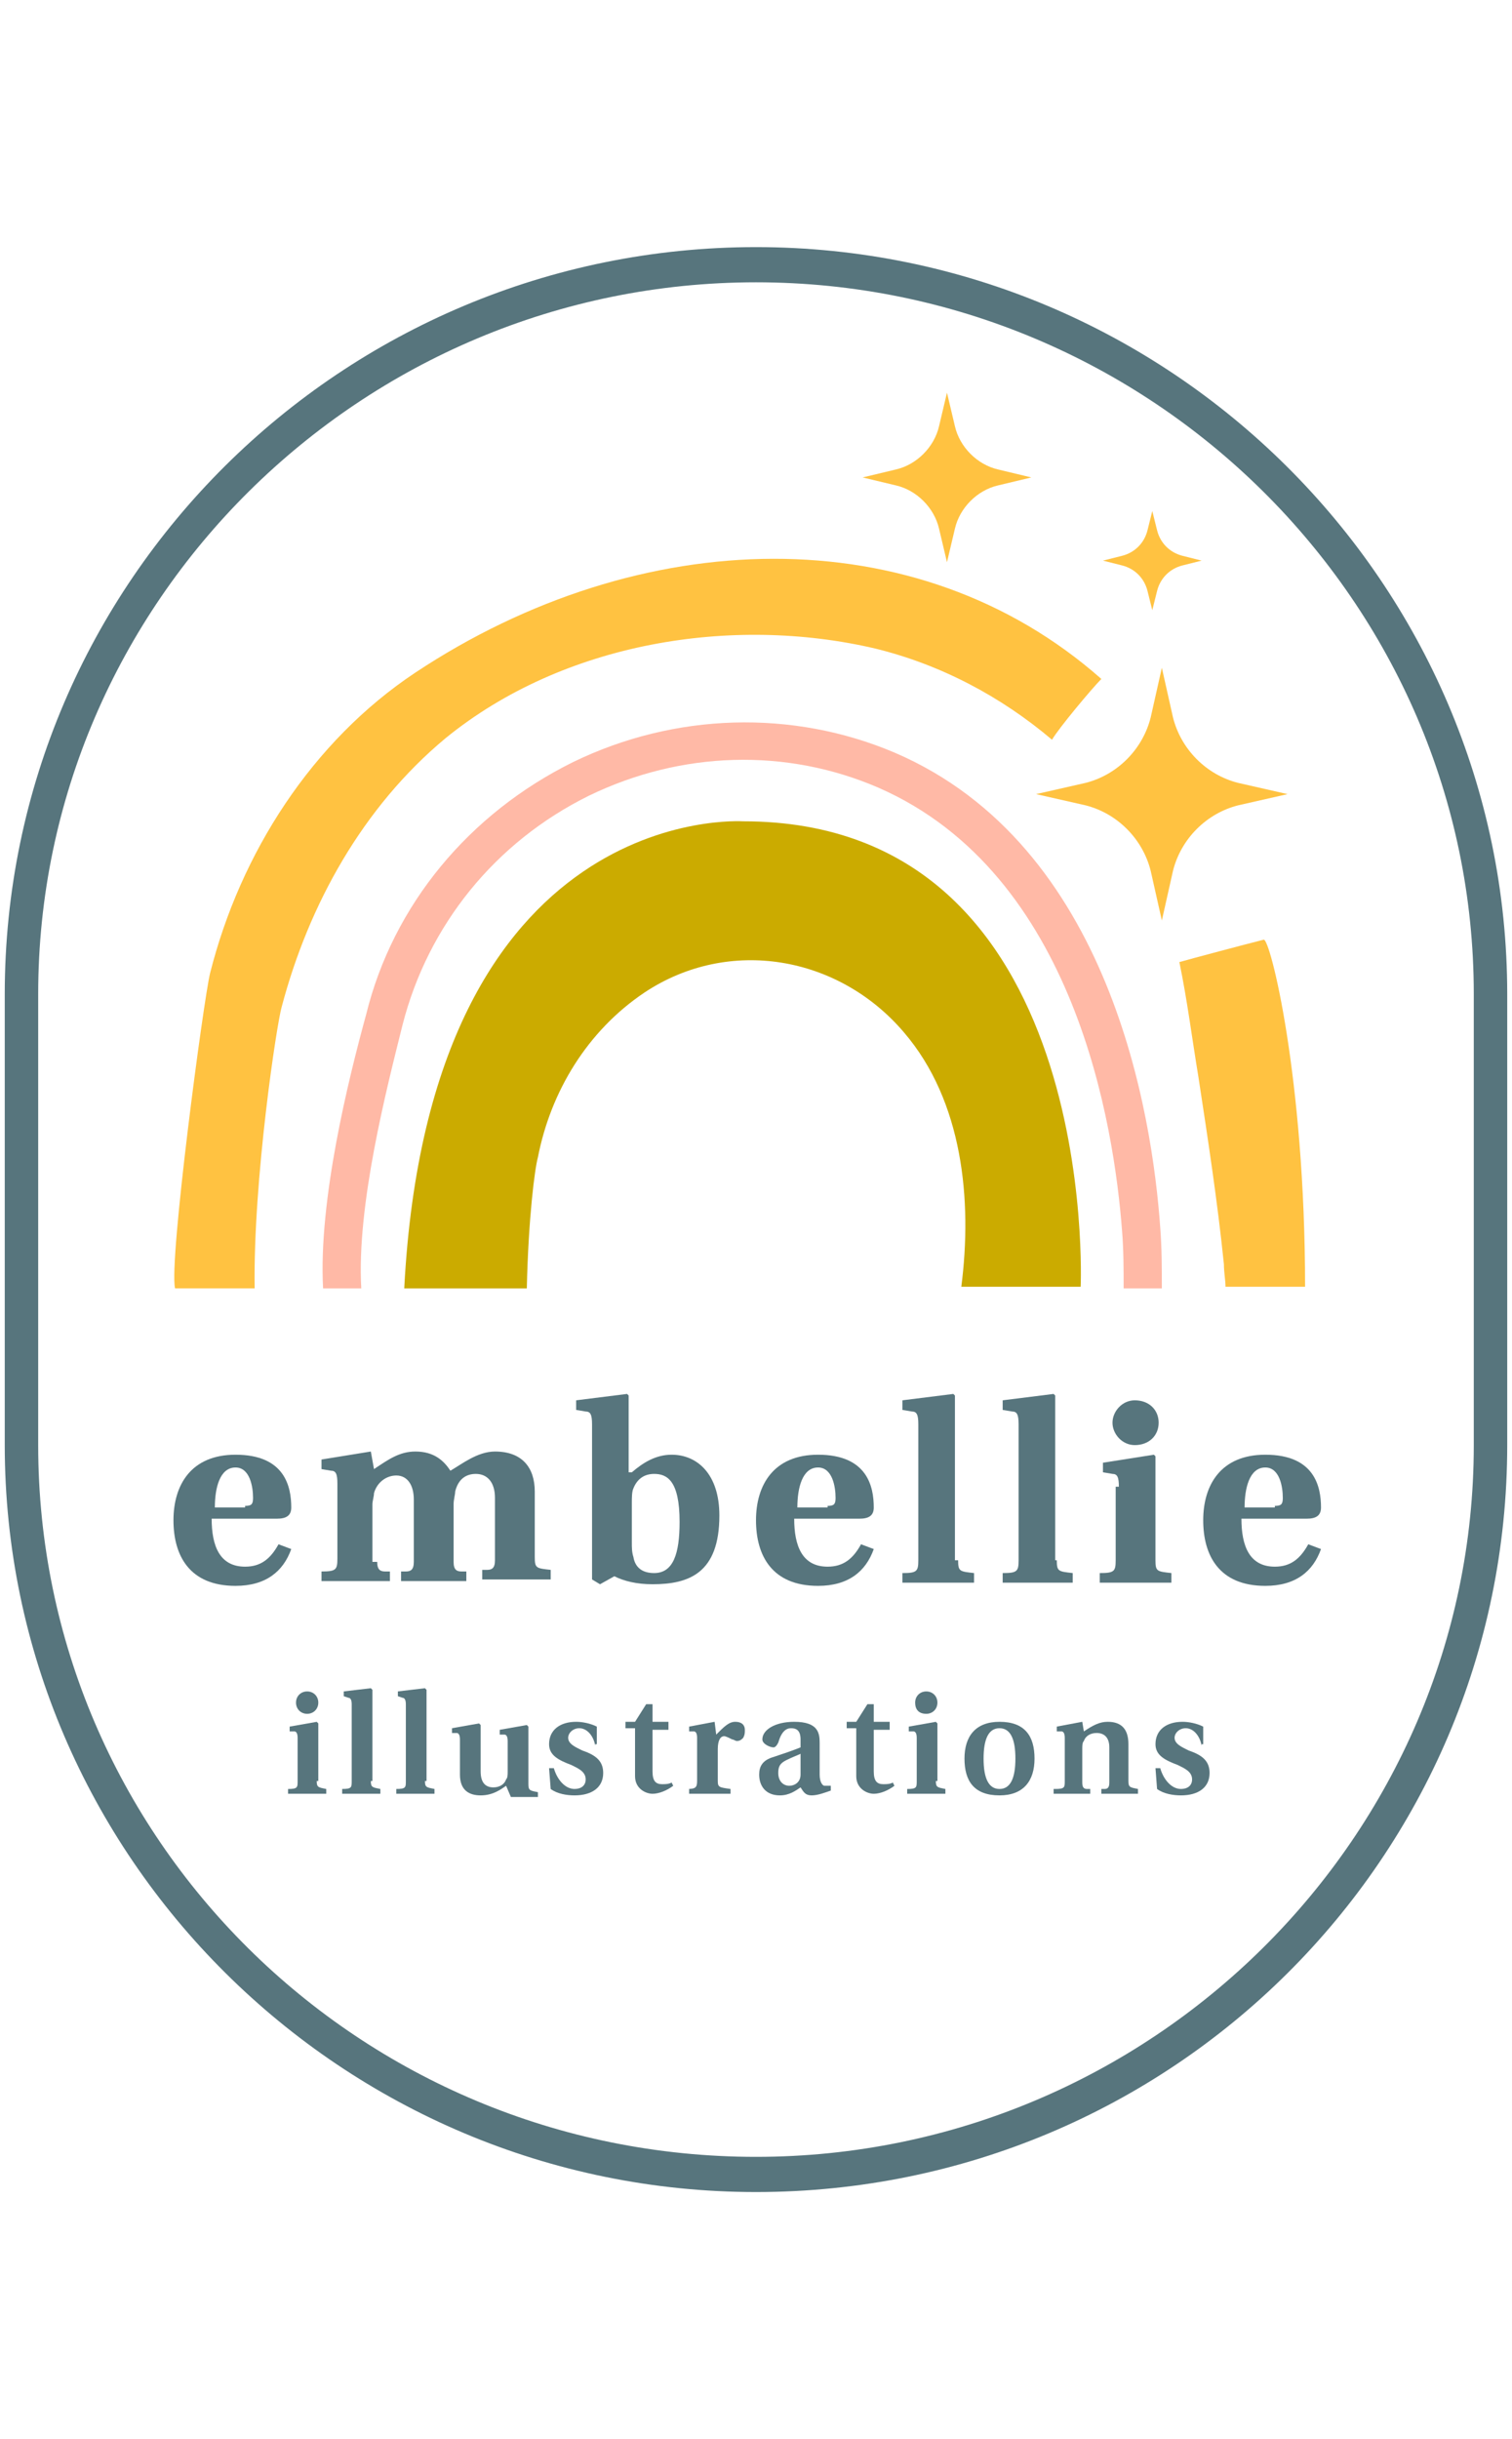
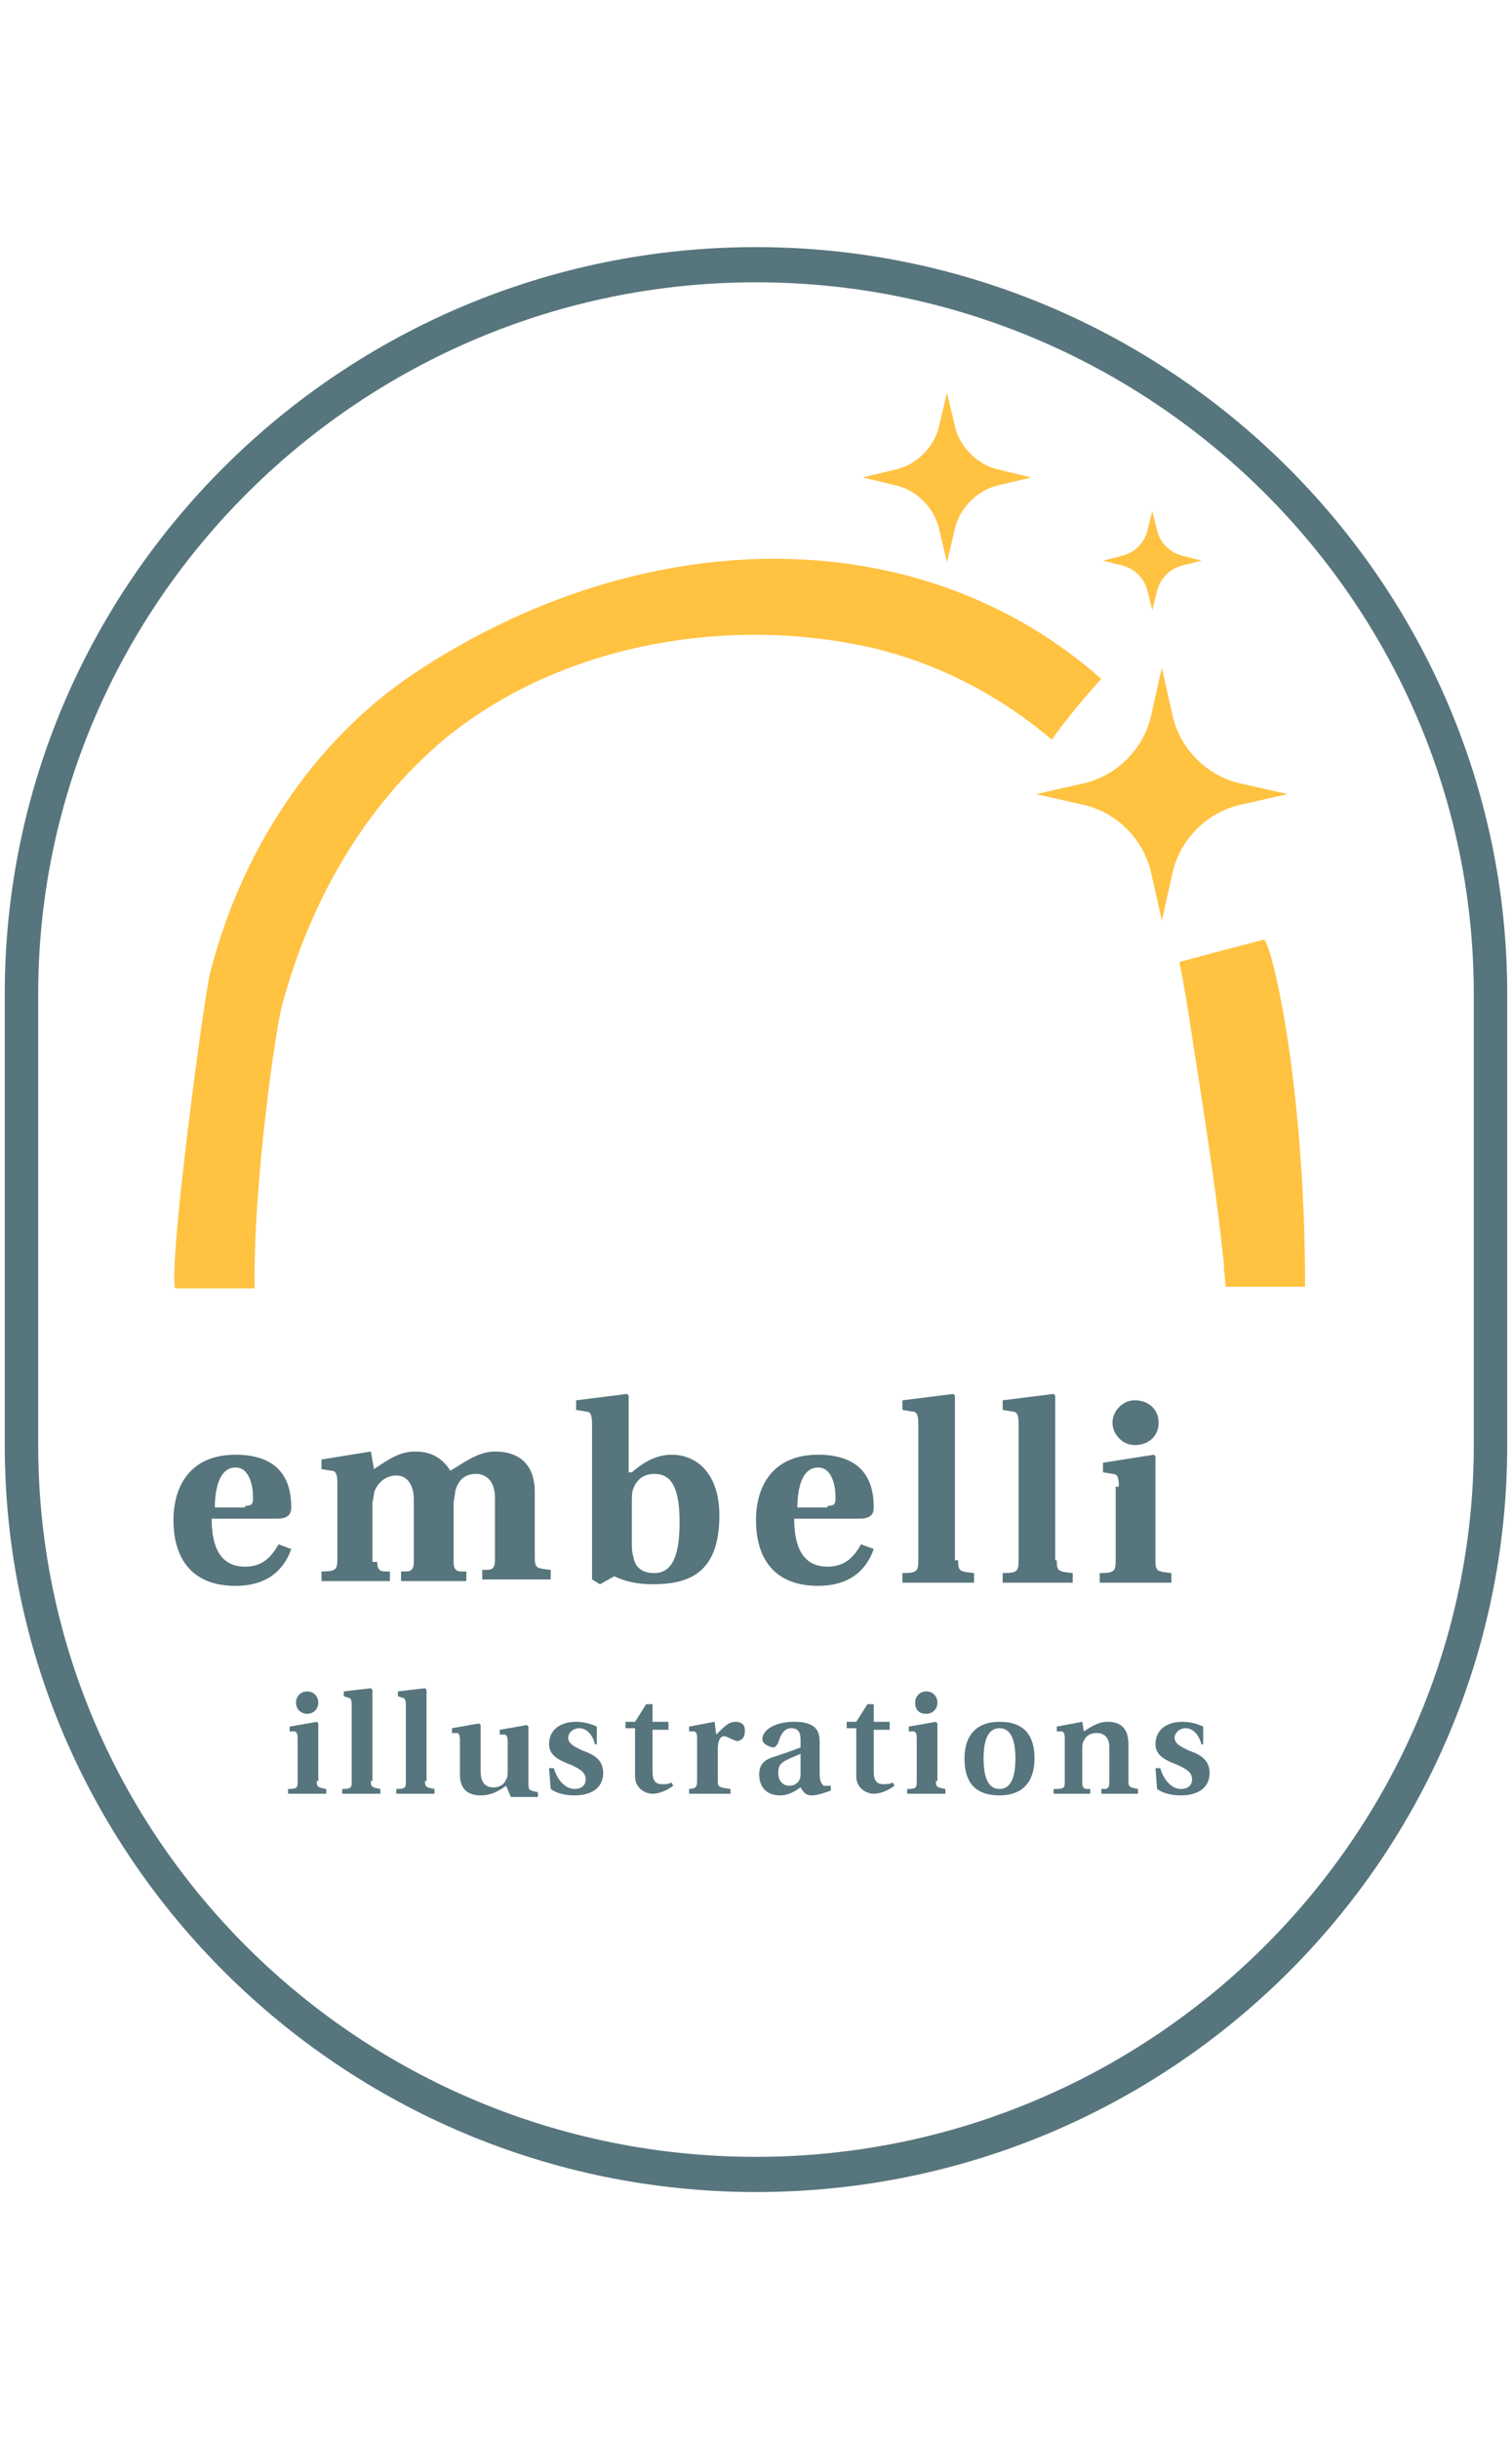
<svg xmlns="http://www.w3.org/2000/svg" width="62" height="100" viewBox="0 0 62 100" fill="none">
  <path d="M45.162 27.836C37.591 21.147 26.235 21.475 17.033 27.574C12.791 30.393 9.854 34.983 8.614 39.901C8.353 40.951 6.917 51.705 7.178 52.819H10.442C10.376 48.361 11.355 41.934 11.551 41.279C12.661 37.082 14.88 33.082 18.273 30.262C23.103 26.328 30.02 25.213 35.894 26.59C38.57 27.246 41.05 28.557 43.138 30.328C43.4 29.869 44.77 28.229 45.162 27.836Z" fill="#FFC241" />
  <path d="M51.819 38.525C51.035 38.722 48.816 39.312 48.36 39.443C48.686 41.017 48.882 42.591 49.143 44.164C49.534 46.722 49.926 49.279 50.187 51.836C50.187 52.164 50.252 52.492 50.252 52.755H53.515C53.515 44.164 52.08 38.459 51.819 38.525Z" fill="#FFC241" />
-   <path d="M16.576 52.82H21.602C21.667 49.934 21.928 47.902 22.058 47.443C22.581 44.754 24.082 42.262 26.431 40.689C29.89 38.394 34.393 39.18 37.069 42.328C39.484 45.148 39.875 49.213 39.419 52.754H44.313C44.313 52.754 45.162 33.672 30.477 33.672C30.412 33.672 17.621 32.82 16.576 52.82Z" fill="#CBAB00" />
-   <path d="M13.248 52.82C13.052 49.214 14.292 44.23 15.01 41.607C16.119 37.083 19.252 33.345 23.494 31.246C27.671 29.214 32.501 29.082 36.677 30.853C45.553 34.656 47.25 45.738 47.576 50.328C47.642 51.181 47.642 51.968 47.642 52.82H46.075C46.075 52.033 46.075 51.246 46.01 50.46C45.684 46.197 44.117 35.837 36.025 32.296C32.239 30.656 27.932 30.787 24.147 32.623C20.296 34.525 17.555 37.935 16.511 42.001C15.858 44.623 14.618 49.41 14.814 52.82H13.248Z" fill="#FFB9A6" />
  <path d="M31 89.869C14.031 89.869 0.195 76.099 0.195 59.246V40.754C0.195 23.836 14.031 10.131 31 10.131C47.968 10.131 61.804 23.902 61.804 40.754V59.246C61.804 76.164 48.033 89.869 31 89.869ZM31 11.574C14.814 11.574 1.566 24.689 1.566 40.754V59.246C1.566 75.377 14.749 88.426 31 88.426C47.185 88.426 60.433 75.312 60.433 59.246V40.754C60.433 24.689 47.185 11.574 31 11.574Z" fill="#57757D" />
  <path d="M38.831 16.099L39.157 17.476C39.353 18.328 40.071 19.049 40.92 19.246L42.29 19.574L40.92 19.902C40.071 20.099 39.353 20.82 39.157 21.672L38.831 23.049L38.505 21.672C38.309 20.82 37.591 20.099 36.743 19.902L35.372 19.574L36.743 19.246C37.591 19.049 38.309 18.328 38.505 17.476L38.831 16.099Z" fill="#FFC241" />
  <path d="M47.642 27.377L48.098 29.41C48.425 30.721 49.469 31.77 50.774 32.098L52.797 32.557L50.774 33.016C49.469 33.344 48.425 34.393 48.098 35.705L47.642 37.738L47.185 35.705C46.858 34.393 45.814 33.344 44.509 33.016L42.486 32.557L44.509 32.098C45.814 31.77 46.858 30.721 47.185 29.41L47.642 27.377Z" fill="#FFC241" />
  <path d="M47.25 20.951L47.446 21.738C47.576 22.263 47.968 22.656 48.49 22.787L49.273 22.984L48.49 23.181C47.968 23.312 47.576 23.705 47.446 24.23L47.25 25.017L47.054 24.23C46.924 23.705 46.532 23.312 46.01 23.181L45.227 22.984L46.01 22.787C46.532 22.656 46.924 22.263 47.054 21.738L47.25 20.951Z" fill="#FFC241" />
  <path d="M11.943 63.508C11.616 64.427 10.898 65.017 9.658 65.017C7.766 65.017 7.113 63.771 7.113 62.328C7.113 60.886 7.831 59.64 9.658 59.64C11.682 59.64 11.943 60.951 11.943 61.804C11.943 62.131 11.747 62.263 11.355 62.263H8.679C8.679 63.377 9.006 64.23 10.05 64.23C10.703 64.23 11.094 63.902 11.421 63.312L11.943 63.508ZM10.05 61.738C10.311 61.738 10.376 61.672 10.376 61.41C10.376 60.951 10.246 60.164 9.658 60.164C9.006 60.164 8.81 61.017 8.81 61.804H10.05V61.738Z" fill="#57757D" />
  <path d="M15.467 64.033C15.467 64.361 15.598 64.427 15.793 64.427H15.989V64.82H13.183V64.427C13.77 64.427 13.835 64.361 13.835 63.902V60.82C13.835 60.427 13.77 60.296 13.574 60.296L13.183 60.23V59.837L15.206 59.509L15.336 60.23C15.924 59.837 16.381 59.509 17.033 59.509C17.816 59.509 18.208 59.902 18.469 60.296C18.926 60.033 19.578 59.509 20.296 59.509C21.406 59.509 21.928 60.164 21.928 61.148V63.837C21.928 64.296 21.993 64.296 22.581 64.361V64.755H19.774V64.361H19.97C20.166 64.361 20.296 64.296 20.296 63.968V61.41C20.296 60.755 19.97 60.427 19.513 60.427C19.122 60.427 18.795 60.623 18.665 61.148C18.665 61.279 18.6 61.476 18.6 61.673V64.033C18.6 64.361 18.73 64.427 18.926 64.427H19.122V64.82H16.446V64.427H16.642C16.837 64.427 16.968 64.361 16.968 64.033V61.476C16.968 60.886 16.707 60.492 16.25 60.492C15.858 60.492 15.467 60.755 15.336 61.214C15.336 61.345 15.271 61.542 15.271 61.673V64.033H15.467Z" fill="#57757D" />
  <path d="M25.909 60.361C26.366 59.968 26.888 59.64 27.541 59.64C28.585 59.64 29.498 60.427 29.498 62.132C29.498 64.492 28.258 64.951 26.757 64.951C26.105 64.951 25.583 64.82 25.191 64.623L24.604 64.951L24.277 64.754V58.394C24.277 58 24.212 57.869 24.016 57.869L23.625 57.804V57.41L25.713 57.148L25.778 57.214V60.361H25.909ZM25.909 63.246C25.909 63.443 25.909 63.64 25.974 63.837C26.04 64.23 26.3 64.492 26.823 64.492C27.606 64.492 27.867 63.705 27.867 62.394C27.867 60.689 27.345 60.427 26.823 60.427C26.366 60.427 26.105 60.689 25.974 61.017C25.909 61.148 25.909 61.41 25.909 61.607V63.246Z" fill="#57757D" />
  <path d="M35.829 63.508C35.503 64.427 34.785 65.017 33.545 65.017C31.652 65.017 31 63.771 31 62.328C31 60.886 31.718 59.64 33.545 59.64C35.568 59.64 35.829 60.951 35.829 61.804C35.829 62.131 35.633 62.263 35.242 62.263H32.566C32.566 63.377 32.892 64.23 33.936 64.23C34.589 64.23 34.981 63.902 35.307 63.312L35.829 63.508ZM33.936 61.738C34.197 61.738 34.263 61.672 34.263 61.41C34.263 60.951 34.132 60.164 33.545 60.164C32.892 60.164 32.696 61.017 32.696 61.804H33.936V61.738Z" fill="#57757D" />
  <path d="M39.288 63.968C39.288 64.427 39.353 64.427 39.941 64.492V64.886H37.004V64.492C37.591 64.492 37.656 64.427 37.656 63.968V58.394C37.656 58 37.591 57.869 37.395 57.869L37.004 57.804V57.41L39.092 57.148L39.157 57.214V63.968H39.288Z" fill="#57757D" />
  <path d="M43.334 63.968C43.334 64.427 43.4 64.427 43.987 64.492V64.886H41.115V64.492C41.703 64.492 41.768 64.427 41.768 63.968V58.394C41.768 58 41.703 57.869 41.507 57.869L41.115 57.804V57.41L43.204 57.148L43.269 57.214V63.968H43.334Z" fill="#57757D" />
  <path d="M45.88 60.951C45.88 60.558 45.814 60.427 45.618 60.427L45.227 60.361V59.968L47.315 59.64L47.38 59.705V63.968C47.38 64.427 47.446 64.427 48.033 64.492V64.886H45.096V64.492C45.684 64.492 45.749 64.427 45.749 63.968V60.951H45.88ZM45.618 58.328C45.618 57.869 46.01 57.41 46.532 57.41C47.12 57.41 47.511 57.804 47.511 58.328C47.511 58.853 47.12 59.246 46.532 59.246C46.01 59.246 45.618 58.787 45.618 58.328Z" fill="#57757D" />
-   <path d="M54.168 63.508C53.842 64.427 53.124 65.017 51.884 65.017C49.991 65.017 49.338 63.771 49.338 62.328C49.338 60.886 50.056 59.64 51.884 59.64C53.907 59.64 54.168 60.951 54.168 61.804C54.168 62.131 53.972 62.263 53.581 62.263H50.905C50.905 63.377 51.231 64.23 52.275 64.23C52.928 64.23 53.319 63.902 53.646 63.312L54.168 63.508ZM52.275 61.738C52.536 61.738 52.602 61.672 52.602 61.41C52.602 60.951 52.471 60.164 51.884 60.164C51.231 60.164 51.035 61.017 51.035 61.804H52.275V61.738Z" fill="#57757D" />
  <path d="M12.987 73.017C12.987 73.279 13.052 73.279 13.378 73.345V73.541H11.812V73.345C12.204 73.345 12.204 73.279 12.204 73.017V71.246C12.204 71.05 12.138 70.984 12.073 70.984H11.877V70.787L12.987 70.591L13.052 70.656V73.017H12.987ZM12.138 69.804C12.138 69.541 12.334 69.345 12.595 69.345C12.856 69.345 13.052 69.541 13.052 69.804C13.052 70.066 12.856 70.263 12.595 70.263C12.334 70.263 12.138 70.066 12.138 69.804Z" fill="#57757D" />
  <path d="M15.206 73.017C15.206 73.279 15.271 73.279 15.597 73.344V73.541H14.031V73.344C14.422 73.344 14.422 73.279 14.422 73.017V69.869C14.422 69.672 14.357 69.607 14.292 69.607L14.096 69.541V69.344L15.206 69.213L15.271 69.279V73.017H15.206Z" fill="#57757D" />
  <path d="M17.425 73.017C17.425 73.279 17.49 73.279 17.816 73.344V73.541H16.25V73.344C16.642 73.344 16.642 73.279 16.642 73.017V69.869C16.642 69.672 16.576 69.607 16.511 69.607L16.315 69.541V69.344L17.425 69.213L17.49 69.279V73.017H17.425Z" fill="#57757D" />
  <path d="M20.753 73.214C20.557 73.345 20.231 73.607 19.709 73.607C19.252 73.607 18.86 73.41 18.86 72.755V71.312C18.86 71.115 18.795 71.05 18.73 71.05H18.534V70.853L19.644 70.656L19.709 70.722V72.624C19.709 73.082 19.905 73.279 20.231 73.279C20.492 73.279 20.688 73.148 20.753 72.951C20.818 72.886 20.818 72.755 20.818 72.624V71.378C20.818 71.181 20.753 71.115 20.688 71.115H20.492V70.918L21.602 70.722L21.667 70.787V73.148C21.667 73.41 21.732 73.41 22.058 73.476V73.673H20.949L20.753 73.214Z" fill="#57757D" />
  <path d="M24.408 71.574C24.343 71.18 24.081 70.853 23.755 70.853C23.494 70.853 23.298 71.049 23.298 71.246C23.298 71.508 23.625 71.639 23.886 71.771C24.473 71.967 24.734 72.23 24.734 72.689C24.734 73.279 24.277 73.607 23.559 73.607C23.233 73.607 22.841 73.541 22.581 73.344L22.515 72.492H22.711C22.841 72.951 23.168 73.344 23.559 73.344C23.82 73.344 24.016 73.213 24.016 72.951C24.016 72.623 23.69 72.492 23.429 72.361C22.907 72.164 22.515 71.967 22.515 71.508C22.515 70.918 22.972 70.59 23.625 70.59C23.886 70.59 24.212 70.656 24.473 70.787V71.508H24.408V71.574Z" fill="#57757D" />
  <path d="M27.41 70.918H26.757V72.623C26.757 73.017 26.888 73.148 27.149 73.148C27.279 73.148 27.41 73.148 27.541 73.082L27.606 73.213C27.345 73.41 27.018 73.541 26.757 73.541C26.496 73.541 26.04 73.345 26.04 72.82V70.853H25.648V70.591H26.04L26.496 69.869H26.757V70.591H27.41V70.918Z" fill="#57757D" />
  <path d="M28.193 73.344C28.52 73.344 28.585 73.279 28.585 73.017V71.246C28.585 71.049 28.52 70.984 28.454 70.984H28.258V70.787L29.303 70.59L29.368 71.115C29.694 70.787 29.89 70.59 30.151 70.59C30.412 70.59 30.543 70.722 30.543 70.918C30.543 71.049 30.543 71.115 30.477 71.246C30.412 71.312 30.347 71.377 30.216 71.377C30.151 71.377 30.086 71.312 30.02 71.312C29.89 71.246 29.759 71.18 29.694 71.18C29.564 71.18 29.433 71.312 29.433 71.705V73.017C29.433 73.279 29.498 73.279 29.955 73.344V73.541H28.258V73.344H28.193Z" fill="#57757D" />
  <path d="M34.067 73.41C33.871 73.476 33.545 73.607 33.284 73.607C33.023 73.607 32.957 73.476 32.827 73.279C32.631 73.41 32.37 73.607 31.979 73.607C31.391 73.607 31.13 73.213 31.13 72.754C31.13 72.426 31.261 72.164 31.717 72.033C32.109 71.902 32.501 71.771 32.827 71.639V71.312C32.827 70.918 32.631 70.853 32.435 70.853C32.239 70.853 32.044 70.984 31.913 71.443C31.848 71.574 31.783 71.639 31.717 71.639C31.587 71.639 31.261 71.508 31.261 71.312C31.261 70.918 31.783 70.59 32.566 70.59C33.545 70.59 33.61 71.049 33.61 71.443V72.754C33.61 73.082 33.741 73.213 33.806 73.213C33.871 73.213 34.002 73.213 34.067 73.213V73.41ZM32.827 71.902C32.696 71.967 32.501 72.033 32.239 72.164C31.979 72.295 31.913 72.426 31.913 72.689C31.913 73.017 32.109 73.213 32.37 73.213C32.566 73.213 32.827 73.082 32.827 72.754V71.902Z" fill="#57757D" />
  <path d="M36.482 70.918H35.829V72.623C35.829 73.017 35.959 73.148 36.221 73.148C36.351 73.148 36.482 73.148 36.612 73.082L36.677 73.213C36.416 73.41 36.09 73.541 35.829 73.541C35.568 73.541 35.111 73.345 35.111 72.82V70.853H34.719V70.591H35.111L35.568 69.869H35.829V70.591H36.482V70.918Z" fill="#57757D" />
  <path d="M38.374 73.017C38.374 73.279 38.439 73.279 38.766 73.345V73.541H37.199V73.345C37.591 73.345 37.591 73.279 37.591 73.017V71.246C37.591 71.05 37.526 70.984 37.46 70.984H37.265V70.787L38.374 70.591L38.439 70.656V73.017H38.374ZM37.526 69.804C37.526 69.541 37.721 69.345 37.983 69.345C38.244 69.345 38.439 69.541 38.439 69.804C38.439 70.066 38.244 70.263 37.983 70.263C37.656 70.263 37.526 70.066 37.526 69.804Z" fill="#57757D" />
  <path d="M39.549 72.099C39.549 71.18 40.006 70.59 40.985 70.59C42.029 70.59 42.421 71.18 42.421 72.099C42.421 73.017 41.964 73.607 40.985 73.607C39.941 73.607 39.549 73.017 39.549 72.099ZM41.637 72.099C41.637 71.312 41.442 70.853 40.985 70.853C40.528 70.853 40.332 71.312 40.332 72.099C40.332 72.885 40.528 73.344 40.985 73.344C41.442 73.344 41.637 72.885 41.637 72.099Z" fill="#57757D" />
  <path d="M43.269 73.344C43.661 73.344 43.661 73.279 43.661 73.017V71.246C43.661 71.049 43.595 70.984 43.53 70.984H43.334V70.787L44.379 70.59L44.444 70.984C44.835 70.722 45.096 70.59 45.423 70.59C46.01 70.59 46.271 70.918 46.271 71.508V73.017C46.271 73.279 46.336 73.279 46.663 73.344V73.541H45.162V73.344H45.292C45.423 73.344 45.488 73.279 45.488 73.082V71.639C45.488 71.246 45.292 71.049 44.966 71.049C44.705 71.049 44.509 71.18 44.444 71.377C44.379 71.443 44.379 71.574 44.379 71.705V73.082C44.379 73.279 44.444 73.344 44.574 73.344H44.705V73.541H43.204V73.344H43.269Z" fill="#57757D" />
  <path d="M49.273 71.574C49.208 71.18 48.947 70.853 48.621 70.853C48.359 70.853 48.164 71.049 48.164 71.246C48.164 71.508 48.49 71.639 48.751 71.771C49.339 71.967 49.599 72.23 49.599 72.689C49.599 73.279 49.143 73.607 48.425 73.607C48.099 73.607 47.707 73.541 47.446 73.344L47.381 72.492H47.576C47.707 72.951 48.033 73.344 48.425 73.344C48.686 73.344 48.882 73.213 48.882 72.951C48.882 72.623 48.555 72.492 48.294 72.361C47.772 72.164 47.381 71.967 47.381 71.508C47.381 70.918 47.837 70.59 48.49 70.59C48.751 70.59 49.077 70.656 49.338 70.787V71.508H49.273V71.574Z" fill="#57757D" />
</svg>